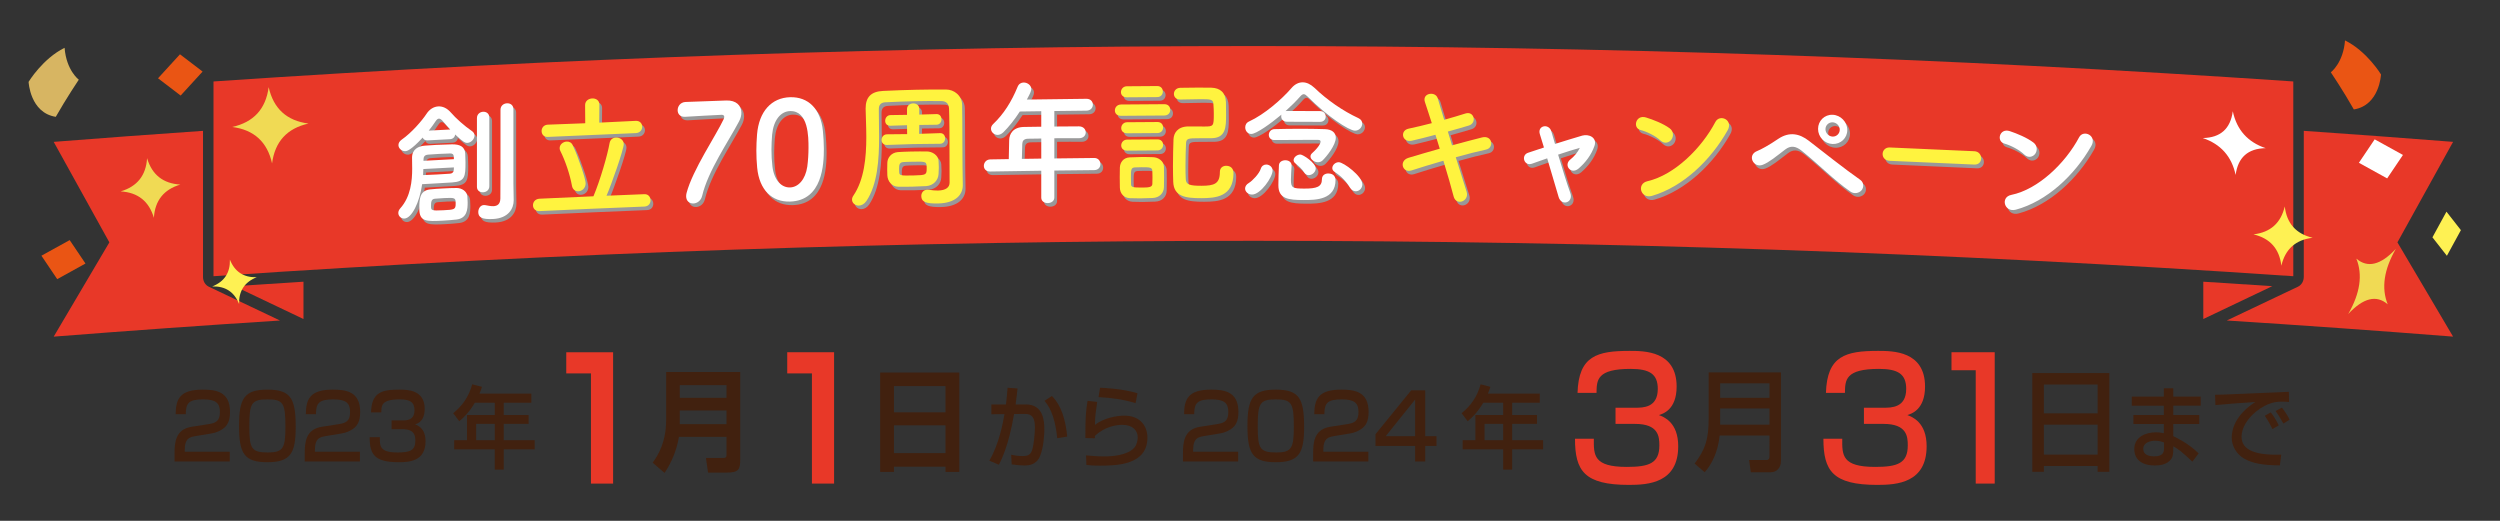
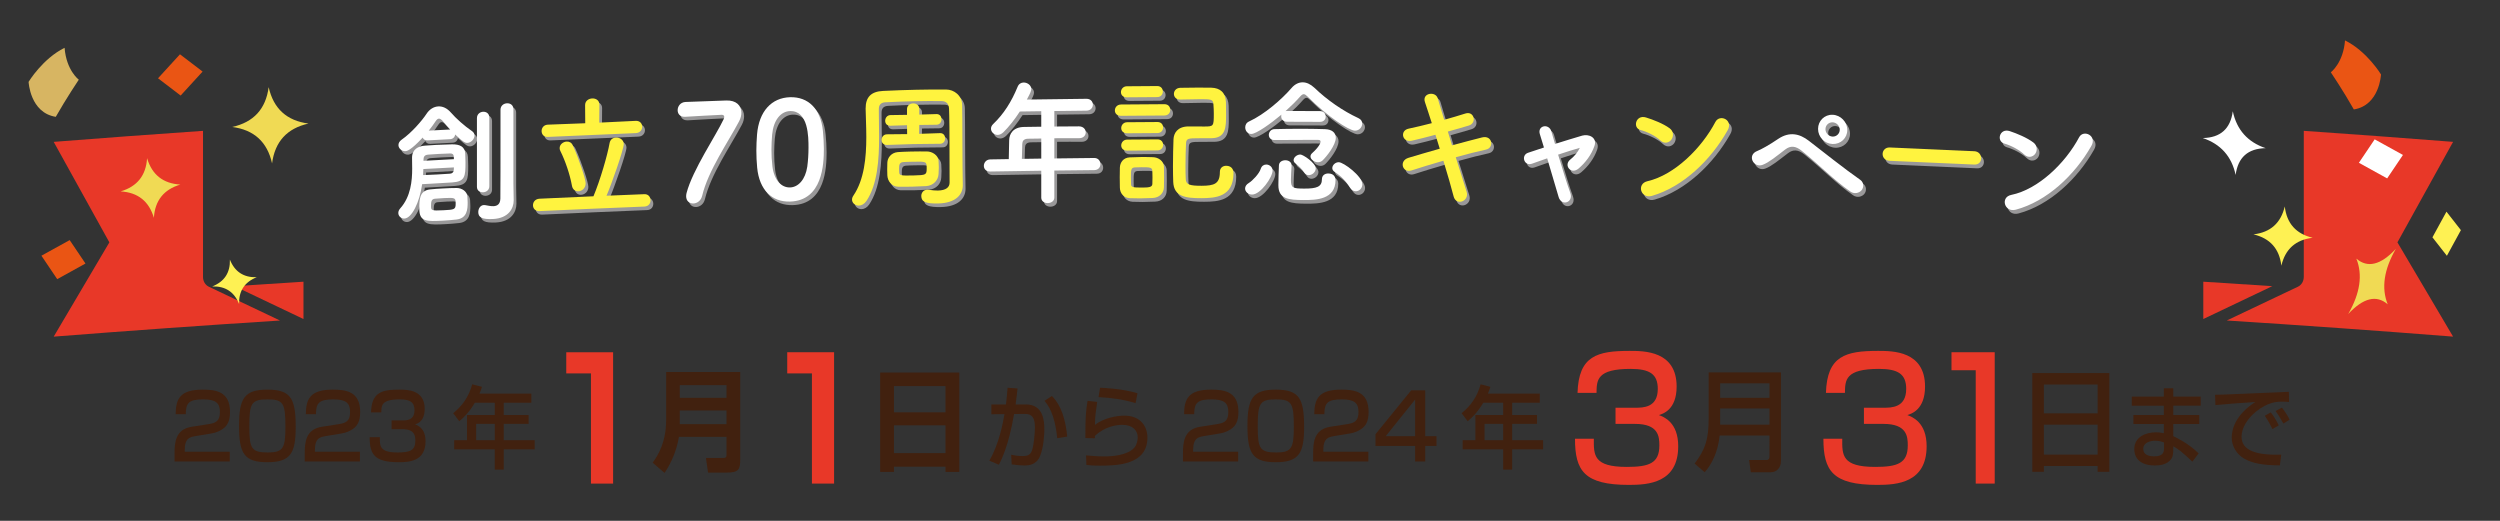
<svg xmlns="http://www.w3.org/2000/svg" xmlns:xlink="http://www.w3.org/1999/xlink" version="1.1" id="レイヤー_1" x="0px" y="0px" width="360px" height="75px" viewBox="0 0 360 75" style="enable-background:new 0 0 360 75;" xml:space="preserve">
  <rect x="0" y="0" width="360" height="75" fill="#333333" stroke="none" />
  <style type="text/css">
	.st0{fill:#E83828;}
	.st1{clip-path:url(#SVGID_00000120539866199390409220000012012505144166082221_);fill:#999899;}
	.st2{fill:#FFFFFF;}
	.st3{fill:#FFF33F;}
	.st4{fill:#FEF153;}
	.st5{fill:#EA5514;}
	.st6{fill:#F0DA54;}
	.st7{fill:#D7B562;}
	.st8{clip-path:url(#SVGID_00000125581063649078163100000012065518151613124250_);fill:#999899;}
	.st9{fill:#41210F;}
</style>
  <path class="st0" d="M29.233,39.886v-0.008V18.842c-7.169,0.493-14.336,1.023-21.501,1.586c2.672,4.82,5.343,9.644,8.016,14.473  c-2.672,4.52-5.343,9.044-8.016,13.574c10.858-0.854,21.72-1.628,32.587-2.321c-3.418-1.631-6.835-3.254-10.252-4.869  C29.549,41.039,29.235,40.492,29.233,39.886" />
  <path class="st0" d="M353.244,20.428c-7.164-0.563-14.331-1.093-21.499-1.586v21.036c0,0.003,0,0.006-0.002,0.008  c-0.003,0.605-0.317,1.153-0.835,1.398c-3.417,1.615-6.833,3.238-10.251,4.868c10.866,0.694,21.729,1.468,32.587,2.322  c-2.671-4.53-5.343-9.054-8.014-13.574C347.902,30.071,350.573,25.248,353.244,20.428" />
  <path class="st0" d="M33.767,41.207c3.31,1.57,6.622,3.148,9.933,4.733v-5.374C40.389,40.772,37.078,40.986,33.767,41.207" />
  <path class="st0" d="M317.276,40.566v5.374c3.311-1.585,6.623-3.163,9.933-4.733C323.899,40.985,320.588,40.772,317.276,40.566" />
-   <path class="st0" d="M330.234,11.73c-99.714-6.797-199.775-6.797-299.489,0v28.045c99.714-6.797,199.775-6.797,299.489,0V11.73z" />
  <g>
    <g>
      <defs>
        <rect id="SVGID_00000093154734100075512080000014533002782847674801_" x="57.749" y="12.38" width="244.007" height="19.947" />
      </defs>
      <clipPath id="SVGID_00000015330675814331860940000005063060563111444644_">
        <use xlink:href="#SVGID_00000093154734100075512080000014533002782847674801_" style="overflow:visible;" />
      </clipPath>
      <path style="clip-path:url(#SVGID_00000015330675814331860940000005063060563111444644_);fill:#999899;" d="M58.64,31.973    c-0.484,0.027-0.891-0.338-0.891-0.804c0-0.213,0.078-0.431,0.272-0.655c1.531-1.695,1.725-4.013,1.725-5.719    c0-0.621-0.019-1.182-0.019-1.59c0-1.222,0.93-1.661,1.822-1.728c0.581-0.031,1.124-0.08,1.628-0.107    c0.736-0.04,1.454-0.058,2.287-0.082c1.164-0.022,1.862,0.35,1.92,1.316c0.019,0.368,0.039,0.813,0.039,1.278    c0,2.016-0.058,2.776-1.94,2.893c-1.027,0.073-2.016,0.126-3.024,0.18c-0.407,0.021-0.834,0.044-1.279,0.068    C60.812,29.701,59.667,31.916,58.64,31.973 M61.955,20.718c-0.369,0.02-0.6-0.162-0.697-0.408    c-1.725,1.878-2.307,1.95-2.482,1.959c-0.543,0.03-1.008-0.409-1.008-0.875c0-0.272,0.136-0.551,0.465-0.782    c1.435-0.991,2.947-2.761,3.567-3.706c0.427-0.663,1.047-1.046,1.706-1.081c0.621-0.033,1.261,0.244,1.823,0.893    c0.639,0.761,2.016,1.99,3.044,2.674c0.233,0.163,0.349,0.39,0.349,0.623c0,0.484-0.466,1.032-1.009,1.059    c-0.309,0.016-0.562-0.049-1.784-1.207c-0.019,0.331-0.272,0.654-0.736,0.679C64.114,20.603,63.035,20.66,61.955,20.718     M64.243,32.272c-2.463,0.13-3.47,0.186-3.47-1.714c0-1.319,0.019-2.6,1.531-2.779c0.621-0.072,1.26-0.106,1.9-0.139    c0.66-0.035,1.318-0.069,1.958-0.064c0.737,0,1.474,0.486,1.531,1.201c0.02,0.27,0.039,0.56,0.039,0.87    c0,0.97-0.058,2.292-1.609,2.469C65.484,32.187,64.864,32.238,64.243,32.272 M61.355,24.843c0,0.272-0.019,0.564-0.039,0.876    c0.736-0.041,1.396-0.056,2.036-0.091c0.639-0.034,1.26-0.086,1.842-0.116c0.309-0.017,0.523-0.202,0.542-0.533    c0-0.116,0.019-0.234,0.019-0.369C64.289,24.686,62.822,24.763,61.355,24.843 M65.755,23.426c0-0.136-0.019-0.29-0.019-0.387    c-0.019-0.328-0.233-0.453-0.542-0.437c-0.582,0.011-1.106,0.039-1.629,0.067c-0.503,0.027-0.988,0.054-1.531,0.102    c-0.543,0.049-0.659,0.346-0.659,0.754v0.136C62.835,23.58,64.295,23.502,65.755,23.426 M65.233,19.148    c-0.407-0.444-0.815-0.889-1.144-1.278c-0.194-0.203-0.349-0.292-0.504-0.284c-0.174,0.009-0.31,0.152-0.465,0.374    c-0.291,0.442-0.621,0.906-0.989,1.352C63.165,19.257,64.198,19.202,65.233,19.148 M64.399,29.024    c-0.466,0.025-0.911,0.049-1.357,0.091c-0.543,0.03-0.582,0.478-0.582,1.04c0,0.64,0.019,0.716,1.784,0.623    c1.531-0.081,1.764-0.092,1.764-0.907C66.008,29.018,65.988,28.941,64.399,29.024 M69.071,17.515c0-0.582,0.446-0.895,0.892-0.918    c0.445-0.022,0.891,0.247,0.891,0.829v9.891c0,0.563-0.446,0.856-0.891,0.878c-0.446,0.022-0.892-0.226-0.892-0.789V17.515z     M74.365,29.316c0,0.019,0,0.019,0,0.039c0,1.164-0.737,2.575-2.967,2.686c-1.609,0.079-2.133-0.242-2.133-0.998    c0-0.485,0.291-0.985,0.794-1.011c0.058-0.003,0.136-0.006,0.194,0.01c0.369,0.059,0.815,0.173,1.203,0.153    c0.524-0.026,0.97-0.261,0.989-1.096c0.019-0.719,0.019-6.11,0.019-9.717c0-1.474,0-2.657,0-3.064c0-0.601,0.465-0.915,0.93-0.938    c0.466-0.023,0.931,0.246,0.931,0.847v10.743C74.339,27.753,74.352,28.535,74.365,29.316" />
      <path style="clip-path:url(#SVGID_00000015330675814331860940000005063060563111444644_);fill:#999899;" d="M78.092,30.905    c-0.64,0.03-0.95-0.402-0.95-0.848c0-0.446,0.31-0.907,0.95-0.937c2.585-0.12,5.172-0.236,7.758-0.347    c0.969-2.311,2.016-5.904,2.327-7.682c0.097-0.508,0.485-0.757,0.912-0.775c0.543-0.022,1.125,0.322,1.125,0.943    c0,0.756-1.765,5.793-2.483,7.434c1.817-0.077,3.634-0.151,5.451-0.223c0.582-0.023,0.892,0.429,0.892,0.876    c0,0.446-0.291,0.884-0.892,0.908C88.151,30.453,83.121,30.67,78.092,30.905 M79.275,20.221c-0.601,0.028-0.892-0.405-0.892-0.851    c0-0.427,0.291-0.886,0.892-0.914c1.797-0.07,3.594-0.138,5.392-0.203c-0.006-0.872-0.013-1.745-0.019-2.617    c0-0.601,0.504-0.934,1.028-0.956c0.503-0.022,1.028,0.266,1.027,0.867c-0.006,0.873-0.013,1.746-0.019,2.619    c1.752-0.088,3.504-0.173,5.257-0.257c0.621-0.025,0.931,0.409,0.931,0.855c0,0.427-0.31,0.885-0.931,0.91    C87.718,19.845,83.497,20.027,79.275,20.221 M82.746,27.221c-0.291-1.597-0.931-3.507-1.668-4.987    c-0.078-0.132-0.097-0.286-0.097-0.403c0-0.524,0.504-0.915,1.009-0.938c0.349-0.016,0.698,0.124,0.873,0.524    c0.873,1.881,1.862,4.883,1.862,5.484c0,0.698-0.524,1.128-1.047,1.151C83.251,28.072,82.843,27.818,82.746,27.221" />
      <path style="clip-path:url(#SVGID_00000015330675814331860940000005063060563111444644_);fill:#999899;" d="M104.979,14.981    c1.416-0.049,2.172,0.721,2.172,1.749c0,0.388-0.097,0.817-0.33,1.252c-1.591,3-4.461,7.115-5.315,10.715    c-0.175,0.724-0.738,1.094-1.262,1.112c-0.543,0.02-1.047-0.33-1.047-1.047c0-0.136,0.019-0.291,0.058-0.448    c0.853-3.31,4.268-8.339,5.335-10.624c0.058-0.138,0.097-0.256,0.097-0.353c0-0.194-0.136-0.305-0.388-0.296    c-0.136,0.003-4.928,0.252-5.161,0.282c-0.039,0.001-0.078,0.003-0.116,0.005c-0.718,0.026-1.047-0.446-1.047-0.95    c0-0.543,0.369-1.12,1.086-1.185C99.062,15.193,99.062,15.187,104.979,14.981" />
      <path style="clip-path:url(#SVGID_00000015330675814331860940000005063060563111444644_);fill:#999899;" d="M109.424,24.646    c-0.078-0.832-0.116-1.645-0.116-2.46c0-0.737,0.039-1.495,0.097-2.292c0.272-3.383,2.115-5.305,4.753-5.384    c2.6-0.079,4.424,1.655,4.735,4.885c0.078,0.851,0.136,1.702,0.136,2.536c0,2.193-0.175,7.468-4.871,7.607    C111.578,29.619,109.734,27.894,109.424,24.646 M116.641,24.502c0.116-0.856,0.175-1.809,0.175-2.74c0-1.493,0-5.334-2.658-5.255    c-1.358,0.041-2.386,1.314-2.58,3.395c-0.058,0.72-0.097,1.438-0.097,2.136c0,0.815,0.039,1.627,0.136,2.42    c0.233,1.971,1.28,3.082,2.541,3.044C115.36,27.468,116.37,26.353,116.641,24.502" />
      <path style="clip-path:url(#SVGID_00000015330675814331860940000005063060563111444644_);fill:#999899;" d="M139.036,27.167    c0,0.019,0,0.019,0,0.039c0,1.338-1.028,2.559-3.551,2.61c-1.727,0.035-2.426-0.221-2.426-1.074c0-0.466,0.31-0.899,0.873-0.911    c0.058-0.001,0.136-0.003,0.213,0.015c0.504,0.067,0.932,0.116,1.301,0.109c1.183-0.024,1.688-0.479,1.688-1.139    c0-8.243-0.039-9.483-0.078-10.646c-0.039-0.736-0.407-1.097-1.125-1.102c-1.262-0.013-2.503-0.006-3.746,0.021    c-1.416,0.03-2.852,0.083-4.308,0.156c-0.679,0.036-0.931,0.411-0.931,0.973c0,0.137,0,0.252,0,0.388    c0,1.067,0.039,2.327,0.039,3.665c0,3.2-0.233,6.812-1.824,9.18c-0.31,0.453-0.718,0.658-1.086,0.667    c-0.524,0.014-0.989-0.362-0.989-0.866c-0.001-0.175,0.058-0.369,0.194-0.567c1.571-2.31,1.862-5.516,1.862-8.426    c0-1.494-0.078-2.887-0.097-4.071v-0.058c0-1.609,0.757-2.443,2.523-2.524c1.669-0.079,3.202-0.134,4.774-0.168    c1.378-0.03,2.756-0.04,4.289-0.031c1.145-0.004,2.29,0.867,2.309,2.205c0.058,2.85,0.019,6.768,0.058,8.901    C139.01,25.396,139.023,26.281,139.036,27.167 M135.757,21.219c-1.301,0.013-2.6,0.028-3.901,0.043    c-1.242,0.041-2.484,0.082-3.726,0.125c-0.006,0-0.013,0-0.019,0c-0.524,0.013-0.776-0.35-0.776-0.719    c0-0.387,0.272-0.802,0.776-0.814c0.006,0,0.013,0,0.019,0c0.964-0.01,1.928-0.019,2.892-0.028    c-0.006-0.427-0.013-0.853-0.019-1.28c-0.79,0.024-1.579,0.049-2.367,0.074c-0.006,0-0.013,0.001-0.019,0.001    c-0.525,0.012-0.757-0.332-0.757-0.72c0-0.388,0.272-0.802,0.757-0.813c0.006,0,0.013,0,0.019,0    c0.789-0.013,1.578-0.024,2.367-0.035c0-0.278,0-0.556,0-0.834c0-0.524,0.446-0.805,0.873-0.815    c0.446-0.01,0.893,0.252,0.892,0.776v0.833c0.822-0.024,1.643-0.048,2.465-0.071c0.006,0,0.013,0,0.019,0    c0.485-0.01,0.718,0.373,0.718,0.742c0,0.388-0.233,0.78-0.718,0.79c-0.006,0-0.013,0.001-0.019,0.001    c-0.822,0.01-1.643,0.021-2.465,0.032c-0.006,0.427-0.013,0.853-0.019,1.28c1.003-0.034,2.005-0.068,3.008-0.102    c0.006,0,0.013,0,0.019-0.001c0.485-0.009,0.718,0.374,0.718,0.743c0,0.388-0.233,0.78-0.718,0.79    C135.77,21.218,135.764,21.218,135.757,21.219 M128.15,24.896c0-0.272,0.02-0.543,0.019-0.95c0.019-0.698,0.544-1.448,1.514-1.529    c0.446-0.03,1.126-0.065,1.844-0.08c0.853-0.019,1.766-0.019,2.348-0.012c0.756,0.003,1.63,0.548,1.669,1.342    c0.019,0.406,0.039,0.678,0.039,0.95s-0.019,0.543-0.039,0.95c-0.039,0.893-0.738,1.664-1.747,1.743    c-0.524,0.03-1.281,0.066-2.038,0.083c-0.756,0.017-1.514,0.015-2.038,0.007c-0.912-0.018-1.513-0.779-1.553-1.651    C128.169,25.381,128.15,25.149,128.15,24.896 M131.798,23.805c-0.543,0.012-1.067,0.024-1.359,0.05    c-0.524,0.051-0.582,0.401-0.582,1.002c0,0.116,0.019,0.213,0.019,0.446c0.019,0.503,0.233,0.517,2.096,0.476    c1.766-0.038,1.863-0.098,1.863-0.99C133.836,23.76,133.836,23.76,131.798,23.805" />
      <path style="clip-path:url(#SVGID_00000015330675814331860940000005063060563111444644_);fill:#999899;" d="M152.217,25.077v3.879    c0,0.524-0.466,0.802-0.95,0.808c-0.466,0.006-0.932-0.26-0.932-0.783v-3.879c-2.445,0.033-4.891,0.071-7.336,0.113    c-0.64,0.011-0.931-0.391-0.931-0.817c0-0.446,0.33-0.917,0.931-0.928c0.886-0.015,1.773-0.03,2.658-0.043    c0-0.64,0.02-1.358,0.058-2.735c0.019-0.873,0.544-1.871,2.136-1.894c0.828-0.013,1.656-0.024,2.484-0.036v-2.23    c-1.029,0.014-2.057,0.029-3.086,0.044c-0.757,1.175-1.611,2.235-2.367,2.984c-0.272,0.257-0.562,0.378-0.815,0.382    c-0.525,0.008-0.971-0.411-0.971-0.895c0-0.233,0.097-0.467,0.33-0.684c1.495-1.422,2.62-3.185,3.513-5.37    c0.175-0.41,0.504-0.589,0.854-0.595c0.543-0.008,1.106,0.391,1.106,0.934c0,0.291-0.155,0.623-0.64,1.522    c2.859-0.042,5.719-0.079,8.578-0.109c0.621-0.006,0.931,0.417,0.931,0.843c0,0.427-0.31,0.857-0.931,0.864    c-1.54,0.017-3.08,0.034-4.619,0.055v2.23c1.184-0.015,2.387-0.01,3.552-0.023c0.641,0.012,0.971,0.435,0.971,0.862    c0,0.427-0.31,0.838-0.951,0.844c-0.006,0.001-0.013,0.001-0.019,0.001c-1.126-0.007-2.368-0.012-3.552,0.004v2.909    c1.915-0.024,3.83-0.046,5.744-0.066c0.583-0.006,0.893,0.437,0.893,0.883c0,0.427-0.291,0.856-0.893,0.862    C156.047,25.03,154.132,25.052,152.217,25.077 M150.335,20.467c-0.627,0.008-1.255,0.018-1.882,0.027    c-0.66,0.009-0.835,0.342-0.854,0.749c-0.019,0.601-0.039,1.436-0.058,2.154c0.932-0.014,1.864-0.028,2.795-0.041V20.467z" />
      <path style="clip-path:url(#SVGID_00000015330675814331860940000005063060563111444644_);fill:#999899;" d="M161.828,17.198    c-0.622,0.005-0.893-0.381-0.893-0.768c0-0.427,0.31-0.856,0.893-0.861c2.076-0.018,4.153-0.032,6.23-0.044    c0.582-0.003,0.853,0.403,0.853,0.81c0,0.407-0.272,0.817-0.853,0.819C165.981,17.165,163.904,17.18,161.828,17.198     M166.37,29.033c-0.563,0.023-1.184,0.046-1.806,0.051c-0.524,0.004-1.028-0.012-1.474-0.028c-0.874-0.051-1.417-0.667-1.436-1.52    c0-0.504-0.019-1.008-0.019-1.493c0-0.485,0.019-0.95,0.019-1.377c0.019-0.737,0.485-1.439,1.417-1.485    c0.543-0.024,1.125-0.048,1.708-0.052c0.582-0.005,1.144,0.011,1.65,0.028c0.737,0.014,1.553,0.533,1.572,1.367    c0.018,0.446,0.019,0.97,0.019,1.494c0,0.523-0.001,1.027-0.019,1.454C167.98,28.344,167.34,28.988,166.37,29.033 M162.662,14.534    c-0.582,0.005-0.853-0.361-0.853-0.749c0-0.407,0.31-0.837,0.853-0.841c1.456-0.012,2.911-0.022,4.367-0.03    c0.543-0.004,0.816,0.382,0.815,0.79c0,0.388-0.272,0.797-0.815,0.8C165.574,14.512,164.118,14.522,162.662,14.534     M162.701,19.711c-0.582,0.006-0.853-0.361-0.853-0.749c0-0.407,0.31-0.837,0.853-0.841c1.456-0.012,2.911-0.022,4.367-0.031    c0.543-0.003,0.816,0.383,0.815,0.791c0,0.388-0.272,0.796-0.815,0.8C165.612,19.69,164.157,19.7,162.701,19.711 M162.701,22.213    c-0.582,0.005-0.853-0.361-0.853-0.749c0-0.407,0.31-0.837,0.853-0.841c1.456-0.011,2.911-0.022,4.367-0.031    c0.543-0.004,0.816,0.382,0.815,0.79c0,0.388-0.272,0.797-0.815,0.8C165.612,22.191,164.157,22.201,162.701,22.213 M166.35,26.084    c0-0.348,0-0.697-0.019-0.969c-0.04-0.485-0.331-0.522-1.553-0.514c-0.331,0.003-0.68,0.006-0.99,0.027    c-0.544,0.043-0.544,0.393-0.543,1.459c0,0.349,0.019,0.698,0.019,0.989c0.019,0.369,0.213,0.464,1.495,0.454    c0.97-0.007,1.532-0.01,1.572-0.496C166.35,26.763,166.35,26.414,166.35,26.084 M170.329,14.853    c-0.601,0.003-0.893-0.403-0.893-0.81c0-0.427,0.311-0.855,0.913-0.878c0.796-0.023,1.65-0.027,2.523-0.03    c0.64-0.002,1.3-0.004,1.941,0.014c1.301,0.035,2.076,0.713,2.115,2.11c0.019,0.484,0.019,1.182,0.019,1.822    c0,1.726-0.019,3.335-2.135,3.34c-0.641,0.002-1.301,0.004-1.921,0.006c-1.339,0.005-1.669,0.026-1.708,0.705    c-0.039,0.853-0.078,2.056-0.078,3.2c0,0.718,0,1.416,0.039,1.998c0.039,0.776,0.562,0.948,2.29,0.941    c1.805-0.006,2.62-0.278,2.62-1.985c0-0.621,0.446-0.892,0.912-0.893c0.233-0.001,1.048,0.076,1.048,1.046    c0,3.452-2.601,3.611-4.639,3.617c-2.31,0.007-3.96-0.255-4.037-2.349c-0.019-0.563-0.039-1.377-0.039-2.27    c0-1.357,0.039-2.889,0.078-3.879c0.039-0.853,0.563-1.807,2.116-1.833c0.737-0.004,1.592,0.013,2.348,0.011    c1.301-0.004,1.339-0.043,1.339-1.827c0-0.446-0.019-0.912-0.058-1.434c-0.058-0.659-0.388-0.679-1.941-0.673    c-0.893,0.003-1.824,0.026-2.834,0.05C170.342,14.853,170.335,14.853,170.329,14.853" />
      <path style="clip-path:url(#SVGID_00000015330675814331860940000005063060563111444644_);fill:#999899;" d="M179.686,27.669    c0.001-0.272,0.156-0.582,0.563-0.815c0.485-0.291,1.474-1.319,1.688-2.016c0.135-0.427,0.446-0.621,0.795-0.62    c0.446,0,0.912,0.35,0.912,0.854c0,0.988-1.746,3.468-2.949,3.469C180.133,28.541,179.686,28.134,179.686,27.669 M185.703,18.055    c-0.543-0.001-0.816-0.389-0.816-0.757c0-0.097,0-0.194,0.04-0.272c-1.592,1.335-3.649,2.788-4.348,2.788    c-0.543,0-0.874-0.465-0.873-0.95c-0.001-0.33,0.155-0.679,0.563-0.853c2.193-1.01,4.677-3.158,6.113-4.822    c0.466-0.541,1.029-0.811,1.592-0.809c0.562,0.002,1.126,0.256,1.689,0.781c1.843,1.773,4.095,3.336,6.346,4.38    c0.388,0.177,0.544,0.469,0.544,0.78c0,0.504-0.428,1.024-1.048,1.021c-0.854-0.006-3.978-2.063-6.793-4.884    c-0.234-0.234-0.408-0.37-0.583-0.37c-0.155-0.001-0.329,0.115-0.543,0.367c-0.563,0.638-1.281,1.353-2.077,2.069    c0.059-0.019,0.117-0.019,0.195-0.018c1.591,0.004,3.183,0.009,4.774,0.017c0.544,0.002,0.817,0.392,0.817,0.78    c0,0.387-0.272,0.774-0.817,0.771C188.886,18.064,187.295,18.059,185.703,18.055 M183.898,20.689    c-0.544-0.001-0.796-0.369-0.796-0.738c0-0.407,0.291-0.815,0.816-0.833c1.067-0.037,2.755-0.053,4.327-0.047    c1.126,0.005,2.194,0.029,2.931,0.052c0.99,0.024,1.572,0.492,1.572,1.229c0,1.067-1.319,2.708-1.92,3.287    c-0.195,0.174-0.429,0.25-0.661,0.249c-0.524-0.003-1.067-0.412-1.067-0.839c0-0.155,0.078-0.33,0.233-0.465    c1.222-1.1,1.222-1.624,1.222-1.663c0.001-0.155-0.096-0.252-0.348-0.254c-0.252-0.001-0.583-0.002-0.971-0.004    c-1.591-0.006-4.056,0.006-5.318,0.024H183.898z M186.382,24.38c-0.039,0.679-0.097,1.454-0.097,2.055    c0,1.164,0.272,1.241,1.921,1.247c1.805,0.006,2.544-0.26,2.543-1.347c0.001-0.562,0.446-0.832,0.913-0.829    c0.912,0.005,1.047,0.665,1.047,0.937c0,2.85-2.834,2.894-4.599,2.888c-2.194-0.007-3.63-0.165-3.63-2.124    c0-0.019,0-0.039,0-0.058c0-0.834,0.039-1.901,0.078-2.813c0.018-0.503,0.485-0.735,0.932-0.734    c0.446,0.001,0.892,0.254,0.892,0.739C186.382,24.341,186.382,24.36,186.382,24.38 M188.846,25.745    c-0.251-0.001-0.485-0.118-0.64-0.37c-0.329-0.525-0.795-0.934-1.28-1.323c-0.176-0.137-0.253-0.311-0.253-0.466    c0-0.407,0.486-0.813,0.972-0.812c0.388,0.001,2.211,1.211,2.211,2.006C189.856,25.323,189.332,25.747,188.846,25.745     M194.787,27.54c-0.543-0.896-1.282-1.676-2.213-2.263c-0.233-0.156-0.33-0.351-0.33-0.545c0-0.427,0.427-0.851,0.932-0.848    c0.698,0.004,3.396,2.019,3.396,3.183c0,0.582-0.466,1.006-0.951,1.002C195.31,28.068,195.019,27.911,194.787,27.54" />
      <path style="clip-path:url(#SVGID_00000015330675814331860940000005063060563111444644_);fill:#999899;" d="M209.483,21.46    c1.572-0.426,3.143-0.849,4.327-1.141c1.514-0.365,1.765,1.501,0.563,1.754c-1.107,0.235-2.698,0.637-4.348,1.1    c0.621,1.967,1.183,3.798,1.553,4.948c0.233,0.72-0.175,1.239-0.641,1.407c-0.466,0.168-1.047-0.015-1.222-0.715    c-0.31-1.206-0.853-3.115-1.475-5.139c-1.727,0.502-3.416,1.007-4.6,1.401c-1.281,0.414-1.863-1.396-0.408-1.827    c1.127-0.337,2.757-0.824,4.484-1.307c-0.213-0.681-0.427-1.362-0.621-2.004c-1.204,0.315-2.388,0.631-3.396,0.853    c-1.398,0.315-1.766-1.453-0.485-1.731c1.068-0.222,2.212-0.501,3.357-0.797c-0.388-1.245-0.756-2.317-0.989-3.037    c-0.446-1.324,1.533-1.611,1.844-0.54c0.195,0.701,0.543,1.81,0.931,3.095c1.107-0.297,2.155-0.631,3.068-0.909    c1.261-0.39,1.668,1.381,0.485,1.733c-0.873,0.259-1.922,0.574-3.028,0.87C209.081,20.136,209.282,20.797,209.483,21.46" />
      <path style="clip-path:url(#SVGID_00000015330675814331860940000005063060563111444644_);fill:#999899;" d="M227.902,21.818    c-0.795,0.215-1.941,0.579-3.143,0.982c0.582,1.97,1.28,4.195,1.746,5.486c0.525,1.426-1.261,1.991-1.668,0.624    c-0.389-1.326-1.048-3.57-1.651-5.579c-0.814,0.275-1.571,0.552-2.192,0.773c-1.145,0.405-1.63-1.231-0.544-1.58    c0.68-0.221,1.436-0.478,2.27-0.753c-0.233-0.761-0.426-1.405-0.581-1.893c-0.214-0.644,0.115-1.064,0.563-1.153    c0.406-0.09,0.913,0.153,1.068,0.68c0.135,0.449,0.329,1.093,0.543,1.854c1.28-0.402,2.62-0.82,3.919-1.199    c0.971-0.27,2.173,0.281,1.766,1.474c-0.447,1.309-1.32,2.434-2.29,3.266c-1.107,0.946-2.193-0.492-1.204-1.286    c0.544-0.416,1.087-1.063,1.378-1.677C227.889,21.831,227.896,21.824,227.902,21.818" />
      <path style="clip-path:url(#SVGID_00000015330675814331860940000005063060563111444644_);fill:#999899;" d="M239.49,20.76    c-0.718-0.679-1.96-1.274-2.872-1.51c-1.164-0.301-0.679-2.247,0.795-1.802c1.028,0.317,2.484,0.879,3.415,1.565    c0.602,0.443,0.563,1.179,0.252,1.616C240.77,21.066,240.091,21.319,239.49,20.76 M238.286,28.737    c-1.649,0.48-2.269-1.746-0.659-2.111c3.9-0.889,7.819-4.788,9.779-8.529c0.621-1.184,2.619-0.307,1.765,1.199    C246.766,23.583,242.75,27.439,238.286,28.737" />
      <path style="clip-path:url(#SVGID_00000015330675814331860940000005063060563111444644_);fill:#999899;" d="M266.848,28.121    c-2.328-1.603-4.5-3.858-7.002-5.868c-0.913-0.732-1.629-0.757-2.366-0.2c-1.435,1.094-2.366,1.877-3.26,2.216    c-1.319,0.518-2.328-1.415-0.756-2.003c0.503-0.197,1.688-0.836,3.007-1.741c1.609-1.069,3.065-0.745,4.403,0.292    c1.552,1.201,5.335,4.195,7.391,5.616c0.562,0.391,0.523,1.107,0.194,1.501C268.129,28.327,267.43,28.532,266.848,28.121     M264.287,21.273c-1.164-0.044-2.095-1.01-2.095-2.173c0-1.163,0.931-2.079,2.095-2.035c1.164,0.044,2.115,1.032,2.115,2.196    C266.402,20.424,265.451,21.318,264.287,21.273 M264.287,18.151c-0.563-0.021-1.027,0.427-1.028,0.989    c0.001,0.563,0.466,1.045,1.028,1.067c0.563,0.021,1.028-0.427,1.029-0.989C265.315,18.656,264.851,18.172,264.287,18.151" />
      <path style="clip-path:url(#SVGID_00000015330675814331860940000005063060563111444644_);fill:#999899;" d="M272.515,23.697    c-0.698-0.03-1.028-0.508-1.027-0.974c0-0.485,0.369-0.974,1.027-0.947c4.06,0.17,8.12,0.351,12.18,0.544    c0.66,0.031,0.989,0.532,0.989,1.016c0,0.466-0.329,0.935-0.989,0.903C280.635,24.048,276.576,23.867,272.515,23.697" />
      <path style="clip-path:url(#SVGID_00000015330675814331860940000005063060563111444644_);fill:#999899;" d="M291.872,22.788    c-0.718-0.696-1.958-1.32-2.87-1.579c-1.164-0.329-0.679-2.264,0.795-1.784c1.028,0.342,2.482,0.939,3.412,1.646    c0.601,0.458,0.563,1.192,0.253,1.623S292.474,23.362,291.872,22.788 M290.671,30.737c-1.649,0.442-2.27-1.8-0.66-2.127    c3.898-0.796,7.814-4.602,9.773-8.297c0.62-1.169,2.618-0.245,1.764,1.241C299.144,25.786,295.129,29.545,290.671,30.737" />
    </g>
  </g>
  <path class="st2" d="M58.248,31.471c-0.484,0.027-0.891-0.338-0.891-0.804c0-0.213,0.078-0.43,0.272-0.655  c1.531-1.695,1.725-4.013,1.725-5.72c0-0.621-0.019-1.181-0.019-1.589c0-1.222,0.93-1.661,1.822-1.729  c0.581-0.031,1.124-0.08,1.628-0.107c0.736-0.039,1.454-0.058,2.288-0.082c1.163-0.022,1.861,0.349,1.919,1.315  c0.019,0.368,0.039,0.813,0.039,1.278c0,2.017-0.058,2.776-1.939,2.894c-1.028,0.073-2.017,0.126-3.025,0.18  c-0.407,0.022-0.833,0.044-1.279,0.069C60.419,29.199,59.276,31.414,58.248,31.471 M61.563,20.216  c-0.368,0.019-0.6-0.162-0.697-0.408c-1.725,1.878-2.307,1.95-2.482,1.959c-0.542,0.03-1.008-0.409-1.008-0.875  c0-0.272,0.136-0.55,0.466-0.782c1.434-0.992,2.947-2.761,3.566-3.707c0.427-0.663,1.047-1.046,1.707-1.081  c0.62-0.033,1.26,0.244,1.822,0.893c0.639,0.761,2.016,1.989,3.044,2.673c0.233,0.163,0.349,0.39,0.349,0.623  c0,0.485-0.466,1.032-1.008,1.059c-0.31,0.017-0.563-0.048-1.785-1.206c-0.019,0.331-0.272,0.654-0.736,0.679  C63.721,20.1,62.642,20.157,61.563,20.216 M63.851,31.768c-2.462,0.131-3.47,0.188-3.47-1.713c0-1.318,0.019-2.6,1.531-2.778  c0.621-0.073,1.261-0.107,1.9-0.14c0.659-0.035,1.319-0.07,1.958-0.065c0.737,0,1.473,0.486,1.532,1.201  c0.019,0.271,0.039,0.561,0.039,0.871c0,0.97-0.058,2.291-1.61,2.468C65.092,31.683,64.471,31.736,63.851,31.768 M60.962,24.341  c0,0.272-0.019,0.563-0.039,0.875c0.736-0.04,1.396-0.056,2.036-0.091c0.639-0.034,1.26-0.086,1.842-0.116  c0.31-0.017,0.523-0.202,0.542-0.533c0-0.116,0.019-0.234,0.019-0.369C63.896,24.183,62.429,24.261,60.962,24.341 M65.363,22.923  c0.001-0.136-0.019-0.29-0.019-0.387c-0.019-0.329-0.232-0.454-0.542-0.437c-0.582,0.011-1.106,0.039-1.628,0.067  c-0.504,0.028-0.989,0.054-1.532,0.102c-0.542,0.048-0.659,0.345-0.659,0.753v0.136C62.442,23.077,63.902,22.999,65.363,22.923   M64.84,18.645c-0.407-0.444-0.815-0.889-1.144-1.278c-0.194-0.202-0.349-0.292-0.503-0.284c-0.175,0.009-0.31,0.152-0.466,0.374  c-0.291,0.442-0.621,0.906-0.989,1.353C62.772,18.754,63.805,18.699,64.84,18.645 M64.006,28.521  c-0.466,0.025-0.911,0.049-1.357,0.092c-0.543,0.029-0.582,0.477-0.582,1.039c0,0.64,0.019,0.716,1.784,0.623  c1.531-0.081,1.764-0.093,1.764-0.908C65.615,28.515,65.595,28.437,64.006,28.521 M68.679,17.011c0-0.582,0.446-0.896,0.892-0.918  c0.445-0.022,0.891,0.247,0.891,0.829v9.891c0,0.562-0.446,0.855-0.891,0.878c-0.446,0.022-0.892-0.226-0.892-0.789  C68.679,23.605,68.679,20.308,68.679,17.011 M73.972,28.811c0,0.019,0,0.019,0,0.039c0,1.164-0.737,2.575-2.967,2.686  c-1.609,0.08-2.133-0.242-2.133-0.998c0-0.485,0.291-0.985,0.795-1.011c0.058-0.003,0.135-0.006,0.193,0.01  c0.369,0.059,0.815,0.172,1.203,0.152c0.524-0.026,0.97-0.261,0.989-1.095c0.019-0.719,0.019-6.11,0.019-9.717  c0-1.474,0-2.657,0-3.065c0-0.601,0.466-0.915,0.93-0.938c0.466-0.023,0.931,0.246,0.931,0.847c0,0,0,0,0,10.743  C73.946,27.248,73.959,28.03,73.972,28.811" />
  <path class="st3" d="M77.699,30.398c-0.64,0.031-0.95-0.401-0.95-0.847c0-0.446,0.31-0.907,0.95-0.937  c2.585-0.121,5.172-0.237,7.758-0.349c0.969-2.311,2.016-5.904,2.327-7.682c0.097-0.508,0.485-0.757,0.912-0.775  c0.543-0.023,1.125,0.321,1.125,0.942c0,0.757-1.765,5.794-2.483,7.435c1.817-0.077,3.634-0.151,5.451-0.224  c0.582-0.024,0.892,0.429,0.892,0.876c0,0.446-0.291,0.884-0.892,0.908C87.758,29.946,82.729,30.164,77.699,30.398 M78.882,19.716  c-0.601,0.028-0.892-0.405-0.892-0.851c0-0.427,0.291-0.886,0.892-0.914c1.797-0.069,3.594-0.138,5.392-0.203  c-0.006-0.873-0.013-1.745-0.019-2.618c0-0.6,0.504-0.933,1.028-0.956c0.504-0.021,1.027,0.266,1.027,0.867  c-0.006,0.873-0.013,1.746-0.019,2.619c1.752-0.088,3.504-0.174,5.257-0.257c0.621-0.026,0.931,0.408,0.931,0.854  c0,0.427-0.31,0.885-0.931,0.91C87.325,19.338,83.104,19.521,78.882,19.716 M82.354,26.715c-0.291-1.597-0.931-3.507-1.668-4.987  c-0.078-0.132-0.097-0.286-0.097-0.403c0-0.524,0.504-0.915,1.009-0.938c0.349-0.016,0.698,0.124,0.873,0.524  c0.873,1.881,1.862,4.883,1.862,5.484c0,0.697-0.524,1.128-1.047,1.151C82.858,27.565,82.451,27.311,82.354,26.715" />
  <path class="st2" d="M104.586,14.471c1.416-0.049,2.172,0.721,2.172,1.749c0,0.388-0.097,0.817-0.33,1.252  c-1.591,3.001-4.461,7.117-5.315,10.717c-0.175,0.724-0.737,1.094-1.262,1.112c-0.543,0.02-1.047-0.33-1.047-1.047  c0-0.136,0.019-0.291,0.058-0.448c0.853-3.31,4.268-8.339,5.335-10.625c0.058-0.138,0.097-0.256,0.097-0.353  c0-0.194-0.136-0.305-0.388-0.296c-0.136,0.003-4.928,0.253-5.161,0.283c-0.039,0.002-0.078,0.003-0.116,0.005  c-0.718,0.027-1.047-0.446-1.047-0.95c0-0.543,0.369-1.119,1.086-1.184C98.669,14.685,98.669,14.678,104.586,14.471" />
  <path class="st2" d="M109.031,24.135c-0.078-0.831-0.116-1.645-0.116-2.46c0-0.736,0.039-1.494,0.097-2.291  c0.272-3.383,2.115-5.306,4.753-5.386c2.6-0.079,4.424,1.654,4.735,4.884c0.078,0.852,0.136,1.703,0.136,2.536  c0,2.193-0.175,7.469-4.871,7.609C111.185,29.107,109.341,27.383,109.031,24.135 M116.249,23.99c0.116-0.857,0.175-1.809,0.175-2.74  c0-1.493,0-5.334-2.658-5.254c-1.358,0.041-2.386,1.314-2.58,3.395c-0.058,0.72-0.097,1.438-0.097,2.136  c0,0.815,0.039,1.628,0.136,2.42c0.233,1.971,1.28,3.082,2.541,3.044C114.968,26.956,115.977,25.84,116.249,23.99" />
  <path class="st3" d="M138.643,26.65c0,0.019,0,0.019,0,0.039c0,1.339-1.028,2.56-3.551,2.611c-1.727,0.036-2.426-0.22-2.426-1.073  c-0.001-0.466,0.31-0.899,0.873-0.911c0.058-0.002,0.136-0.003,0.213,0.015c0.504,0.067,0.932,0.116,1.301,0.108  c1.183-0.024,1.688-0.48,1.688-1.139c0-8.243-0.039-9.483-0.078-10.646c-0.039-0.736-0.407-1.097-1.125-1.102  c-1.262-0.013-2.503-0.006-3.746,0.021c-1.416,0.031-2.852,0.084-4.308,0.158c-0.679,0.036-0.931,0.411-0.931,0.973  c0,0.136,0,0.252,0,0.388c0,1.067,0.039,2.327,0.039,3.665c0,3.2-0.233,6.812-1.824,9.18c-0.31,0.453-0.718,0.659-1.086,0.668  c-0.524,0.014-0.989-0.362-0.989-0.866c0-0.175,0.058-0.37,0.194-0.567c1.571-2.31,1.862-5.517,1.862-8.427  c0-1.493-0.078-2.887-0.097-4.07c0-0.019,0-0.039,0-0.058c0-1.61,0.757-2.444,2.523-2.525c1.669-0.079,3.202-0.134,4.774-0.169  c1.378-0.031,2.755-0.04,4.289-0.032c1.145-0.004,2.29,0.866,2.309,2.205c0.058,2.85,0.019,6.768,0.058,8.901  C138.617,24.879,138.63,25.765,138.643,26.65 M135.364,20.703c-1.301,0.014-2.6,0.029-3.901,0.044  c-1.242,0.041-2.484,0.082-3.726,0.125c-0.006,0-0.013,0.001-0.019,0.001c-0.524,0.012-0.776-0.35-0.776-0.719  c0-0.388,0.272-0.802,0.776-0.814c0.007,0,0.013,0,0.019,0c0.964-0.01,1.928-0.02,2.892-0.029c-0.006-0.427-0.013-0.853-0.019-1.28  c-0.79,0.025-1.579,0.05-2.367,0.075c-0.006,0-0.013,0-0.019,0c-0.525,0.013-0.757-0.331-0.757-0.719  c0-0.388,0.272-0.802,0.757-0.813c0.006,0,0.013-0.001,0.019-0.001c0.789-0.012,1.578-0.024,2.367-0.035c0-0.278,0-0.556,0-0.834  c0-0.524,0.446-0.805,0.873-0.815c0.446-0.01,0.893,0.251,0.892,0.775V16.5c0.822-0.024,1.643-0.048,2.465-0.072  c0.006,0,0.013,0,0.019,0c0.485-0.01,0.718,0.373,0.718,0.742c0,0.388-0.233,0.781-0.718,0.791c-0.006,0-0.013,0-0.019,0  c-0.822,0.011-1.643,0.021-2.465,0.033c-0.006,0.427-0.013,0.853-0.019,1.28c1.003-0.035,2.005-0.069,3.008-0.103  c0.006,0,0.013,0,0.019,0c0.485-0.01,0.718,0.373,0.718,0.742c0,0.388-0.233,0.78-0.718,0.79  C135.377,20.703,135.37,20.703,135.364,20.703 M127.757,24.382c0-0.272,0.019-0.543,0.019-0.95c0.019-0.698,0.544-1.448,1.514-1.53  c0.446-0.03,1.126-0.065,1.844-0.08c0.853-0.019,1.766-0.019,2.348-0.013c0.757,0.004,1.63,0.548,1.669,1.342  c0.019,0.407,0.039,0.678,0.039,0.95s-0.019,0.543-0.039,0.951c-0.039,0.892-0.738,1.664-1.747,1.743  c-0.524,0.03-1.281,0.066-2.038,0.083c-0.757,0.018-1.514,0.015-2.038,0.007c-0.912-0.018-1.514-0.779-1.553-1.651  C127.777,24.867,127.757,24.635,127.757,24.382 M131.405,23.29c-0.543,0.012-1.068,0.024-1.359,0.05  c-0.524,0.051-0.582,0.402-0.582,1.003c0,0.116,0.019,0.212,0.019,0.445c0.019,0.504,0.233,0.517,2.096,0.476  c1.766-0.039,1.863-0.098,1.863-0.99C133.443,23.245,133.443,23.244,131.405,23.29" />
  <path class="st2" d="M151.824,24.559v3.879c0,0.524-0.466,0.801-0.95,0.807c-0.466,0.006-0.932-0.259-0.932-0.782  c0-1.292,0-2.585,0-3.879c-2.445,0.034-4.891,0.072-7.336,0.114c-0.64,0.011-0.931-0.391-0.931-0.817  c0-0.446,0.33-0.917,0.931-0.927c0.887-0.016,1.773-0.03,2.658-0.044c0-0.64,0.02-1.358,0.058-2.735  c0.02-0.873,0.544-1.871,2.136-1.895c0.828-0.012,1.656-0.024,2.484-0.036c0-0.744,0-1.486,0-2.23  c-1.029,0.014-2.057,0.029-3.086,0.044c-0.756,1.176-1.611,2.236-2.367,2.985c-0.272,0.257-0.563,0.378-0.815,0.382  c-0.525,0.008-0.971-0.41-0.971-0.895c0-0.233,0.097-0.467,0.33-0.684c1.495-1.422,2.62-3.185,3.513-5.371  c0.175-0.409,0.504-0.589,0.854-0.595c0.543-0.007,1.106,0.392,1.106,0.934c0,0.291-0.155,0.623-0.64,1.522  c2.859-0.043,5.719-0.079,8.578-0.11c0.621-0.006,0.931,0.417,0.931,0.843c0,0.427-0.31,0.856-0.931,0.864  c-1.54,0.017-3.08,0.035-4.619,0.055v2.231c1.184-0.016,2.387-0.011,3.552-0.024c0.64,0.012,0.971,0.435,0.971,0.862  c0,0.427-0.31,0.837-0.951,0.844c-0.006,0-0.013,0.001-0.019,0.001c-1.126-0.006-2.367-0.011-3.552,0.005v2.909  c1.915-0.025,3.83-0.047,5.744-0.067c0.583-0.006,0.893,0.437,0.893,0.883c0,0.427-0.292,0.856-0.893,0.863  C155.654,24.511,153.739,24.534,151.824,24.559 M149.942,19.948c-0.627,0.008-1.255,0.018-1.882,0.027  c-0.66,0.01-0.835,0.343-0.853,0.75c-0.019,0.601-0.039,1.435-0.059,2.153c0.932-0.014,1.864-0.028,2.795-0.041  C149.942,21.875,149.942,20.912,149.942,19.948" />
  <path class="st3" d="M161.435,16.677c-0.622,0.006-0.893-0.38-0.893-0.768c0-0.427,0.31-0.856,0.893-0.861  c2.076-0.018,4.153-0.033,6.23-0.045c0.582-0.004,0.853,0.403,0.853,0.81c0,0.406-0.272,0.816-0.853,0.819  C165.588,16.644,163.511,16.659,161.435,16.677 M165.977,28.512c-0.563,0.023-1.184,0.046-1.806,0.051  c-0.524,0.004-1.028-0.011-1.474-0.027c-0.874-0.052-1.417-0.667-1.436-1.52c0-0.504-0.019-1.009-0.019-1.494  c0-0.484,0.019-0.95,0.019-1.376c0.019-0.737,0.485-1.44,1.417-1.486c0.543-0.024,1.125-0.048,1.708-0.052  c0.582-0.005,1.144,0.011,1.65,0.027c0.737,0.015,1.553,0.534,1.572,1.367c0.019,0.446,0.018,0.97,0.019,1.494  c-0.001,0.524,0,1.028-0.019,1.455C167.587,27.823,166.947,28.467,165.977,28.512 M162.269,14.013  c-0.582,0.006-0.853-0.361-0.853-0.749c0-0.407,0.31-0.837,0.853-0.841c1.456-0.012,2.911-0.023,4.367-0.032  c0.543-0.003,0.815,0.383,0.815,0.791c0,0.388-0.272,0.796-0.815,0.8C165.18,13.991,163.725,14.001,162.269,14.013 M162.308,19.191  c-0.582,0.005-0.853-0.361-0.853-0.749c0-0.407,0.31-0.837,0.853-0.841c1.456-0.012,2.911-0.022,4.367-0.031  c0.543-0.004,0.816,0.382,0.815,0.79c0,0.388-0.272,0.797-0.815,0.801C165.219,19.168,163.764,19.179,162.308,19.191   M162.308,21.692c-0.582,0.006-0.853-0.361-0.853-0.749c0-0.407,0.31-0.836,0.853-0.841c1.456-0.012,2.911-0.023,4.367-0.032  c0.543-0.003,0.816,0.383,0.815,0.791c0,0.388-0.272,0.796-0.815,0.8C165.219,21.67,163.764,21.68,162.308,21.692 M165.957,25.564  c-0.001-0.349,0-0.698-0.019-0.969c-0.039-0.485-0.331-0.522-1.553-0.514c-0.331,0.003-0.68,0.006-0.99,0.027  c-0.543,0.043-0.543,0.393-0.543,1.459c0,0.349,0.019,0.697,0.019,0.988c0.019,0.369,0.213,0.464,1.495,0.454  c0.97-0.007,1.532-0.011,1.572-0.496C165.957,26.242,165.956,25.893,165.957,25.564 M169.936,14.332  c-0.601,0.003-0.893-0.403-0.893-0.81c0.001-0.427,0.311-0.855,0.913-0.878c0.796-0.023,1.65-0.027,2.523-0.03  c0.64-0.003,1.3-0.005,1.941,0.013c1.301,0.035,2.076,0.713,2.115,2.109c0.019,0.485,0.019,1.183,0.019,1.823  c0,1.726-0.019,3.335-2.135,3.341c-0.641,0.001-1.301,0.004-1.921,0.006c-1.339,0.006-1.669,0.026-1.708,0.705  c-0.039,0.853-0.078,2.056-0.078,3.201c0.001,0.718,0,1.416,0.04,1.998c0.038,0.775,0.563,0.947,2.29,0.941  c1.805-0.006,2.62-0.279,2.62-1.986c0-0.621,0.446-0.893,0.912-0.894c0.233,0,1.048,0.077,1.048,1.046  c0,3.453-2.601,3.612-4.639,3.619c-2.31,0.007-3.96-0.255-4.037-2.349c-0.019-0.563-0.039-1.377-0.039-2.269  c0-1.358,0.039-2.89,0.078-3.879c0.039-0.853,0.563-1.807,2.116-1.833c0.737-0.003,1.591,0.014,2.348,0.011  c1.301-0.004,1.339-0.042,1.339-1.827c0-0.446-0.019-0.912-0.058-1.435c-0.058-0.659-0.388-0.678-1.941-0.673  c-0.893,0.004-1.825,0.027-2.834,0.051C169.949,14.332,169.942,14.332,169.936,14.332" />
  <path class="st2" d="M179.294,27.145c0-0.272,0.155-0.582,0.563-0.815c0.486-0.292,1.475-1.319,1.688-2.017  c0.137-0.427,0.447-0.62,0.796-0.62c0.446,0,0.912,0.35,0.912,0.854c0,0.989-1.747,3.469-2.949,3.469  C179.74,28.017,179.294,27.611,179.294,27.145 M185.311,17.531c-0.543-0.001-0.816-0.39-0.816-0.758c0-0.097,0-0.193,0.04-0.271  c-1.592,1.335-3.649,2.789-4.348,2.789c-0.544,0-0.874-0.466-0.874-0.95c0-0.33,0.155-0.679,0.563-0.854  c2.194-1.009,4.678-3.158,6.114-4.822c0.466-0.542,1.03-0.812,1.592-0.81c0.562,0.002,1.126,0.256,1.689,0.781  c1.843,1.773,4.095,3.335,6.346,4.379c0.388,0.177,0.544,0.469,0.544,0.78c0,0.504-0.427,1.024-1.048,1.021  c-0.854-0.006-3.978-2.062-6.793-4.883c-0.233-0.234-0.408-0.369-0.583-0.37c-0.155,0-0.329,0.115-0.543,0.367  c-0.563,0.638-1.281,1.354-2.077,2.07c0.059-0.019,0.117-0.019,0.195-0.019c1.592,0.004,3.183,0.009,4.774,0.016  c0.544,0.003,0.817,0.392,0.817,0.78c0,0.388-0.273,0.775-0.817,0.772C188.494,17.539,186.902,17.535,185.311,17.531   M183.506,20.165c-0.544-0.001-0.796-0.369-0.796-0.738c0-0.407,0.291-0.814,0.816-0.833c1.067-0.037,2.755-0.053,4.327-0.048  c1.126,0.005,2.194,0.028,2.931,0.051c0.99,0.024,1.572,0.493,1.572,1.23c0,1.066-1.32,2.707-1.92,3.287  c-0.195,0.174-0.429,0.249-0.661,0.249c-0.524-0.002-1.067-0.411-1.067-0.838c0-0.155,0.078-0.33,0.233-0.465  c1.222-1.101,1.222-1.624,1.222-1.663c0.001-0.155-0.096-0.253-0.348-0.254c-0.253-0.001-0.583-0.002-0.971-0.004  c-1.591-0.006-4.057,0.007-5.318,0.025H183.506z M185.989,23.855c-0.039,0.678-0.097,1.454-0.097,2.055  c0,1.164,0.272,1.241,1.921,1.247c1.805,0.006,2.543-0.261,2.544-1.348c-0.001-0.563,0.445-0.832,0.912-0.83  c0.911,0.005,1.047,0.665,1.047,0.937c0,2.85-2.834,2.894-4.599,2.889c-2.194-0.007-3.63-0.164-3.63-2.123c0-0.019,0-0.039,0-0.058  c0-0.834,0.039-1.901,0.078-2.813c0.019-0.503,0.485-0.736,0.932-0.735c0.446,0.001,0.892,0.255,0.892,0.74  C185.989,23.817,185.989,23.836,185.989,23.855 M188.454,25.22c-0.251-0.001-0.484-0.117-0.64-0.37  c-0.329-0.525-0.794-0.934-1.28-1.323c-0.176-0.136-0.253-0.311-0.253-0.466c0-0.406,0.486-0.813,0.972-0.811  c0.388,0.001,2.211,1.21,2.211,2.005C189.463,24.797,188.94,25.221,188.454,25.22 M194.394,27.014  c-0.543-0.896-1.282-1.676-2.213-2.262c-0.233-0.157-0.33-0.351-0.33-0.545c0-0.427,0.427-0.852,0.932-0.849  c0.698,0.004,3.396,2.019,3.396,3.183c0,0.582-0.466,1.005-0.951,1.002C194.918,27.541,194.627,27.385,194.394,27.014" />
  <path class="st3" d="M209.09,20.931c1.571-0.426,3.143-0.85,4.327-1.142c1.514-0.365,1.765,1.501,0.563,1.754  c-1.107,0.235-2.698,0.638-4.348,1.101c0.622,1.967,1.183,3.798,1.553,4.947c0.233,0.721-0.175,1.239-0.641,1.407  c-0.466,0.168-1.047-0.014-1.222-0.714c-0.31-1.206-0.853-3.115-1.475-5.139c-1.727,0.502-3.416,1.008-4.6,1.402  c-1.281,0.414-1.863-1.395-0.408-1.827c1.127-0.337,2.757-0.824,4.484-1.307c-0.213-0.682-0.427-1.362-0.621-2.005  c-1.204,0.316-2.388,0.632-3.396,0.854c-1.398,0.315-1.766-1.453-0.485-1.731c1.068-0.222,2.212-0.501,3.357-0.797  c-0.388-1.246-0.757-2.317-0.989-3.037c-0.445-1.324,1.533-1.612,1.844-0.541c0.195,0.701,0.543,1.81,0.931,3.095  c1.107-0.297,2.155-0.632,3.068-0.91c1.261-0.39,1.668,1.382,0.485,1.733c-0.873,0.26-1.922,0.575-3.028,0.871  C208.688,19.607,208.889,20.268,209.09,20.931" />
  <path class="st2" d="M227.51,21.286c-0.795,0.216-1.941,0.58-3.143,0.982c0.582,1.971,1.28,4.196,1.746,5.486  c0.525,1.426-1.261,1.991-1.668,0.625c-0.389-1.326-1.048-3.57-1.651-5.579c-0.814,0.275-1.571,0.552-2.192,0.773  c-1.145,0.406-1.63-1.231-0.544-1.58c0.68-0.221,1.436-0.478,2.27-0.753c-0.233-0.761-0.426-1.405-0.581-1.893  c-0.214-0.644,0.115-1.064,0.563-1.153c0.406-0.09,0.912,0.153,1.068,0.68c0.135,0.449,0.329,1.093,0.543,1.853  c1.28-0.401,2.619-0.819,3.919-1.199c0.971-0.27,2.173,0.281,1.766,1.474c-0.447,1.308-1.32,2.433-2.29,3.266  c-1.107,0.946-2.193-0.491-1.204-1.286c0.544-0.416,1.087-1.063,1.378-1.677L227.51,21.286z" />
  <path class="st3" d="M239.097,20.226c-0.719-0.679-1.96-1.274-2.872-1.509c-1.164-0.301-0.679-2.248,0.795-1.803  c1.028,0.317,2.484,0.879,3.415,1.564c0.602,0.443,0.563,1.18,0.252,1.616C240.377,20.532,239.698,20.785,239.097,20.226   M237.894,28.204c-1.649,0.481-2.269-1.746-0.659-2.111c3.9-0.89,7.819-4.789,9.779-8.531c0.621-1.184,2.619-0.308,1.765,1.199  C246.373,23.049,242.358,26.904,237.894,28.204" />
  <path class="st2" d="M266.455,27.583c-2.328-1.603-4.5-3.857-7.002-5.867c-0.913-0.732-1.629-0.756-2.366-0.2  c-1.435,1.095-2.367,1.878-3.26,2.217c-1.319,0.518-2.328-1.415-0.756-2.003c0.503-0.197,1.688-0.837,3.007-1.741  c1.609-1.07,3.065-0.746,4.403,0.291c1.552,1.2,5.335,4.193,7.391,5.614c0.562,0.392,0.523,1.107,0.194,1.502  C267.736,27.788,267.038,27.993,266.455,27.583 M263.895,20.735c-1.164-0.043-2.095-1.009-2.095-2.172  c0-1.164,0.931-2.08,2.095-2.036c1.164,0.044,2.115,1.032,2.115,2.196C266.01,19.886,265.059,20.779,263.895,20.735 M263.895,17.613  c-0.562-0.021-1.028,0.427-1.028,0.989s0.466,1.046,1.028,1.067c0.562,0.021,1.029-0.427,1.028-0.989  C264.924,18.117,264.457,17.634,263.895,17.613" />
  <path class="st3" d="M272.123,23.157c-0.698-0.029-1.027-0.508-1.027-0.974c0-0.485,0.369-0.974,1.027-0.947  c4.06,0.169,8.12,0.35,12.18,0.541c0.66,0.031,0.989,0.532,0.989,1.017c0,0.466-0.329,0.935-0.989,0.903  C280.243,23.506,276.183,23.326,272.123,23.157" />
  <path class="st2" d="M291.48,22.245c-0.718-0.696-1.958-1.32-2.87-1.579c-1.164-0.328-0.679-2.263,0.795-1.784  c1.028,0.342,2.482,0.938,3.412,1.646c0.601,0.457,0.563,1.192,0.253,1.623C292.76,22.581,292.082,22.818,291.48,22.245   M290.279,30.194c-1.649,0.442-2.269-1.799-0.66-2.127c3.898-0.796,7.814-4.604,9.773-8.298c0.62-1.169,2.618-0.245,1.764,1.241  C298.751,25.24,294.737,29.001,290.279,30.194" />
  <polygon class="st4" points="354.37,33.141 352.29,30.482 350.271,34.175 352.352,36.835 " />
  <path class="st5" d="M338.953,15.759c3.711-0.588,3.913-5.038,3.913-5.038s-2.025-3.347-5.183-4.901  c-0.25,3.254-2.044,4.59-2.044,4.59S337.447,13.103,338.953,15.759" />
  <polygon class="st2" points="346.025,22.312 343.75,25.689 339.681,23.441 341.955,20.066 " />
  <path class="st2" d="M321.931,25.189c-0.571-2.668-2.148-4.44-4.734-5.311c2.545-0.044,3.986-1.33,4.325-3.854  c0.568,2.67,2.146,4.44,4.733,5.313C323.709,21.381,322.267,22.665,321.931,25.189" />
  <path class="st4" d="M328.515,38.256c-0.288-2.438-1.628-3.942-4.016-4.507c2.439-0.289,3.94-1.626,4.508-4.018  c0.284,2.441,1.626,3.942,4.016,4.509C330.582,34.526,329.08,35.864,328.515,38.256" />
  <path class="st6" d="M338.142,45.219c2.17-2.328,4.066-2.795,5.688-1.399c-0.937-2.335-0.547-4.993,1.17-7.982  c-2.168,2.33-4.064,2.797-5.687,1.401C340.25,39.572,339.86,42.234,338.142,45.219" />
  <polygon class="st5" points="29.174,10.305 25.916,7.819 22.755,11.273 26.013,13.76 " />
  <path class="st7" d="M8.031,16.824c-3.711-0.588-3.913-5.038-3.913-5.038s2.025-3.347,5.183-4.901c0.25,3.254,2.044,4.59,2.044,4.59  S9.537,14.169,8.031,16.824" />
  <polygon class="st5" points="5.964,36.82 8.239,40.197 12.308,37.948 10.034,34.574 " />
  <path class="st6" d="M39.177,23.526c0.412-3.133,2.16-5.046,5.245-5.733c-3.133-0.409-5.044-2.158-5.734-5.245  c-0.409,3.136-2.158,5.046-5.244,5.735C36.579,18.694,38.491,20.441,39.177,23.526" />
  <path class="st4" d="M34.43,43.781c-0.055-1.878,0.791-3.165,2.536-3.86c-1.878,0.054-3.165-0.789-3.861-2.536  c0.057,1.879-0.789,3.165-2.536,3.861C32.448,41.19,33.735,42.034,34.43,43.781" />
  <path class="st6" d="M22.16,31.364c0.152-2.482,1.422-4.077,3.805-4.785c-2.483-0.151-4.077-1.418-4.787-3.802  c-0.149,2.482-1.418,4.076-3.803,4.785C19.858,27.712,21.454,28.98,22.16,31.364" />
  <g>
    <path class="st9" d="M28.135,62.802c-0.853,0.144-1.531,0.338-1.531,1.963v0.286h6.48v1.404h-7.949v-1.131   c0-1.612,0.123-3.511,2.493-3.874l2.42-0.377c1.086-0.169,1.617-0.481,1.617-1.755c0-1.262-0.568-1.808-2.396-1.808   c-2.061,0-2.506,0.507-2.518,2.132h-1.457c0.024-2.21,0.63-3.536,3.889-3.536c1.864,0,3.938,0.247,3.938,3.212   c0,1.364-0.407,2.015-1.073,2.47c-0.396,0.26-0.877,0.507-1.568,0.624L28.135,62.802z" />
    <path class="st9" d="M42.581,61.476c0,3.744-0.704,5.083-4.074,5.083c-3.308,0-4.086-1.209-4.086-5.226   c0-3.991,0.766-5.227,4.086-5.227C41.877,56.107,42.581,57.381,42.581,61.476z M35.902,61.36c0,3.236,0.284,3.796,2.691,3.796   c2.222,0,2.506-0.677,2.506-3.744c0-3.406-0.333-3.9-2.604-3.9C36.199,57.511,35.902,58.083,35.902,61.36z" />
    <path class="st9" d="M46.881,62.802c-0.853,0.144-1.531,0.338-1.531,1.963v0.286h6.48v1.404h-7.949v-1.131   c0-1.612,0.123-3.511,2.493-3.874l2.42-0.377c1.086-0.169,1.617-0.481,1.617-1.755c0-1.262-0.568-1.808-2.396-1.808   c-2.061,0-2.506,0.507-2.518,2.132h-1.457c0.024-2.21,0.63-3.536,3.889-3.536c1.864,0,3.938,0.247,3.938,3.212   c0,1.364-0.407,2.015-1.073,2.47c-0.396,0.26-0.877,0.507-1.568,0.624L46.881,62.802z" />
    <path class="st9" d="M54.698,62.958c-0.013,1.287-0.024,2.197,2.567,2.197c1.753,0,2.543-0.286,2.543-1.678   c0-0.701-0.074-1.677-1.889-1.677h-1.53V60.54h1.53c0.617,0,1.766,0,1.766-1.469c0-1.17-0.654-1.561-2.124-1.561   c-2.629,0-2.642,0.871-2.653,1.872h-1.481c0.086-2.898,1.543-3.276,4.062-3.276c1.147,0,3.666,0,3.666,2.782   c0,1.82-1.086,2.132-1.383,2.224c0.383,0.143,1.506,0.559,1.506,2.431c0,2.86-2.32,3.016-3.839,3.016   c-3.493,0-4.209-1.104-4.209-3.601H54.698z" />
    <path class="st9" d="M68.381,57.993c-0.864,1.43-1.567,2.093-2.246,2.665L65.258,59.5c1.333-1.066,2.259-2.405,2.74-4.16   l1.407,0.364c-0.11,0.325-0.197,0.624-0.357,0.975h7.468v1.313h-3.975v1.768h3.58v1.274h-3.58v2.353h4.456v1.313h-4.456v2.925   h-1.296v-2.925h-5.839v-1.313h1.839V59.76h4v-1.768H68.381z M68.566,61.035v2.353h2.679v-2.353H68.566z" />
    <path class="st0" d="M88.288,50.722v18.913h-3.191V53.77h-3.556v-3.048H88.288z" />
    <path class="st9" d="M104.619,62.913h-6.854c-0.305,1.841-1.019,3.634-2.067,5.187l-1.717-1.473   c0.76-1.041,1.945-2.897,1.945-6.194v-6.867h10.668v12.549c0,1.44-0.167,1.938-1.93,1.938h-2.705l-0.304-2.113h2.492   c0.456,0,0.471-0.176,0.471-0.561V62.913z M97.887,57.28h6.732v-1.825h-6.732V57.28z M97.887,61.073h6.732v-1.969h-6.732V61.073z" />
    <path class="st0" d="M120.108,50.722v18.913h-3.191V53.77h-3.556v-3.048H120.108z" />
    <path class="st9" d="M136.15,67.955v-0.752h-7.416v0.752h-1.991v-14.31h11.398v14.31H136.15z M128.734,59.376h7.416v-3.777h-7.416   V59.376z M128.734,65.25h7.416v-4.001h-7.416V65.25z" />
    <path class="st9" d="M146.522,55.938c-0.05,0.56-0.111,1.079-0.272,2.302h1.494c2.481,0,2.642,2.34,2.642,3.627   c0,0.507-0.074,2.535-0.642,3.86c-0.556,1.301-1.79,1.301-2.197,1.301c-0.68,0-1.47-0.104-1.864-0.156l-0.074-1.391   c0.346,0.077,0.938,0.194,1.667,0.194c0.79,0,1.172-0.221,1.395-1.014c0.197-0.676,0.358-2.263,0.358-3.107   c0-1.339-0.358-1.963-1.457-1.949l-1.543,0.013c-0.79,4.589-1.827,6.591-2.185,7.306l-1.383-0.585   c1.395-2.366,1.963-5.434,2.185-6.708l-1.889,0.026V58.24h2.099c0.123-0.976,0.186-1.703,0.234-2.405L146.522,55.938z    M152.237,63.101c-0.333-3.549-1.37-4.822-1.827-5.382l1.062-0.702c0.68,0.716,1.827,2.055,2.21,5.851L152.237,63.101z" />
    <path class="st9" d="M157.995,57.875c-0.21,1.43-0.309,2.067-0.321,3.302c1.247-0.975,3.111-1.326,4.222-1.326   c2.234,0,3.333,1.431,3.333,3.173c0,3.899-4.332,4.029-6.789,4.029c-1.21,0-1.691-0.064-2-0.104l-0.049-1.378   c0.432,0.039,1.567,0.155,2.617,0.155c1.073,0,3.333-0.13,4.345-1.273c0.383-0.429,0.481-1.196,0.481-1.456   c0-1.027-0.753-1.82-2.21-1.82c-0.827,0-2.48,0.208-3.95,1.586c-0.012,0.144-0.012,0.208-0.012,0.352l-1.37-0.039   c0-3.055,0.086-4.03,0.32-5.356L157.995,57.875z M163.525,58.057c-1.729-0.546-3.53-0.779-5.333-0.871l0.21-1.352   c0.605,0.026,3.21,0.13,5.395,0.793L163.525,58.057z" />
    <path class="st9" d="M173.347,62.802c-0.853,0.144-1.531,0.338-1.531,1.963v0.286h6.48v1.404h-7.949v-1.131   c0-1.612,0.123-3.511,2.493-3.874l2.42-0.377c1.086-0.169,1.617-0.481,1.617-1.755c0-1.262-0.568-1.808-2.396-1.808   c-2.062,0-2.506,0.507-2.518,2.132h-1.457c0.024-2.21,0.63-3.536,3.889-3.536c1.864,0,3.938,0.247,3.938,3.212   c0,1.364-0.407,2.015-1.073,2.47c-0.396,0.26-0.877,0.507-1.568,0.624L173.347,62.802z" />
    <path class="st9" d="M187.793,61.476c0,3.744-0.704,5.083-4.074,5.083c-3.308,0-4.086-1.209-4.086-5.226   c0-3.991,0.766-5.227,4.086-5.227C187.089,56.107,187.793,57.381,187.793,61.476z M181.114,61.36c0,3.236,0.284,3.796,2.691,3.796   c2.222,0,2.506-0.677,2.506-3.744c0-3.406-0.333-3.9-2.604-3.9C181.411,57.511,181.114,58.083,181.114,61.36z" />
    <path class="st9" d="M192.093,62.802c-0.853,0.144-1.531,0.338-1.531,1.963v0.286h6.48v1.404h-7.949v-1.131   c0-1.612,0.123-3.511,2.493-3.874l2.42-0.377c1.086-0.169,1.617-0.481,1.617-1.755c0-1.262-0.568-1.808-2.396-1.808   c-2.062,0-2.506,0.507-2.518,2.132h-1.457c0.024-2.21,0.63-3.536,3.889-3.536c1.864,0,3.938,0.247,3.938,3.212   c0,1.364-0.407,2.015-1.073,2.47c-0.396,0.26-0.877,0.507-1.568,0.624L192.093,62.802z" />
    <path class="st9" d="M205.23,56.211v6.604h1.629v1.404h-1.629v2.236h-1.457v-2.236h-5.703V62.53l5.136-6.318H205.23z    M203.773,57.537l-4.233,5.277h4.233V57.537z" />
    <path class="st9" d="M213.593,57.993c-0.864,1.43-1.567,2.093-2.246,2.665L210.47,59.5c1.333-1.066,2.259-2.405,2.74-4.16   l1.407,0.364c-0.11,0.325-0.197,0.624-0.357,0.975h7.468v1.313h-3.975v1.768h3.58v1.274h-3.58v2.353h4.456v1.313h-4.456v2.925   h-1.296v-2.925h-5.839v-1.313h1.839V59.76h4v-1.768H213.593z M213.778,61.035v2.353h2.679v-2.353H213.778z" />
    <path class="st0" d="M229.511,63.178c-0.022,2.377-0.045,4.057,4.742,4.057c3.237,0,4.696-0.528,4.696-3.096   c0-1.297-0.137-3.097-3.488-3.097h-2.826v-2.328h2.826c1.14,0,3.26,0,3.26-2.712c0-2.16-1.208-2.881-3.921-2.881   c-4.855,0-4.878,1.608-4.901,3.457h-2.735c0.159-5.353,2.85-6.049,7.5-6.049c2.12,0,6.771,0,6.771,5.137   c0,3.36-2.006,3.937-2.553,4.104c0.706,0.264,2.781,1.031,2.781,4.487c0,5.281-4.286,5.569-7.09,5.569   c-6.451,0-7.773-2.041-7.773-6.649H229.511z" />
    <path class="st9" d="M254.802,62.721h-7.173c-0.243,2.417-1.171,4.194-2.158,5.282l-1.444-1.248   c1.551-2.049,2.021-3.537,2.021-6.498V53.63h10.41v12.772c0,0.961-0.638,1.601-1.443,1.601h-2.903l-0.242-1.761h2.553   c0.121,0,0.38-0.08,0.38-0.527V62.721z M247.704,57.28h7.098v-2.081h-7.098V57.28z M247.704,61.153h7.098v-2.337h-7.098V61.153z" />
    <path class="st0" d="M265.283,63.178c-0.022,2.377-0.045,4.057,4.742,4.057c3.237,0,4.696-0.528,4.696-3.096   c0-1.297-0.137-3.097-3.488-3.097h-2.826v-2.328h2.826c1.14,0,3.26,0,3.26-2.712c0-2.16-1.208-2.881-3.921-2.881   c-4.855,0-4.878,1.608-4.901,3.457h-2.735c0.159-5.353,2.85-6.049,7.5-6.049c2.12,0,6.771,0,6.771,5.137   c0,3.36-2.006,3.937-2.553,4.104c0.706,0.264,2.781,1.031,2.781,4.487c0,5.281-4.286,5.569-7.09,5.569   c-6.452,0-7.773-2.041-7.773-6.649H265.283z" />
    <path class="st0" d="M287.238,50.722v18.913h-2.735V53.314h-3.488v-2.592H287.238z" />
    <path class="st9" d="M292.65,53.726h11.094V67.94h-1.687v-0.832h-7.735v0.832h-1.672V53.726z M302.058,55.374h-7.735v4.146h7.735   V55.374z M302.058,61.153h-7.735v4.306h7.735V61.153z" />
    <path class="st9" d="M311.594,57.109v-1.196h1.358v1.196h3.95v1.312h-3.95v1.339h3.74v1.3h-3.74v1.742   c0.444,0.222,2.172,1.027,3.653,2.483l-0.9,1.196c-1.593-1.47-1.853-1.703-2.753-2.21v0.26c0,0.923-0.074,1.222-0.271,1.521   c-0.617,0.949-1.901,0.976-2.383,0.976c-2.481,0-2.963-1.431-2.963-2.34c0-1.82,1.716-2.432,3.111-2.432   c0.567,0,0.9,0.078,1.147,0.13V61.06h-4.382v-1.3h4.382v-1.339h-4.616v-1.312H311.594z M311.618,63.712   c-0.333-0.117-0.716-0.247-1.259-0.247c-0.703,0-1.729,0.247-1.729,1.184c0,0.871,0.853,1.065,1.593,1.065   c1.395,0,1.395-0.741,1.395-1.273V63.712z" />
    <path class="st9" d="M329.622,57.888c-0.26-0.025-0.543-0.052-1.074-0.052c-1.111,0-1.864,0.312-2.444,0.611   c-1.753,0.923-3.32,2.703-3.32,4.459c0,1.976,2.16,2.678,5.716,2.561l-0.198,1.547c-2.653-0.013-3.975-0.338-5.098-0.948   c-1.111-0.599-1.84-1.833-1.84-3.042c0-1.34,0.654-3.367,3.407-5.136c-1.926,0.117-3.839,0.273-5.752,0.442l-0.05-1.482   c0.852,0,1.777-0.052,2.629-0.091c1.062-0.052,6.729-0.286,8-0.338L329.622,57.888z M327.228,61.788   c-0.494-1.014-0.778-1.456-1.099-1.924l0.863-0.481c0.334,0.43,0.778,1.066,1.148,1.872L327.228,61.788z M328.808,60.995   c-0.68-1.183-0.766-1.313-1.124-1.807l0.914-0.494c0.407,0.52,0.926,1.312,1.099,1.742L328.808,60.995z" />
  </g>
</svg>